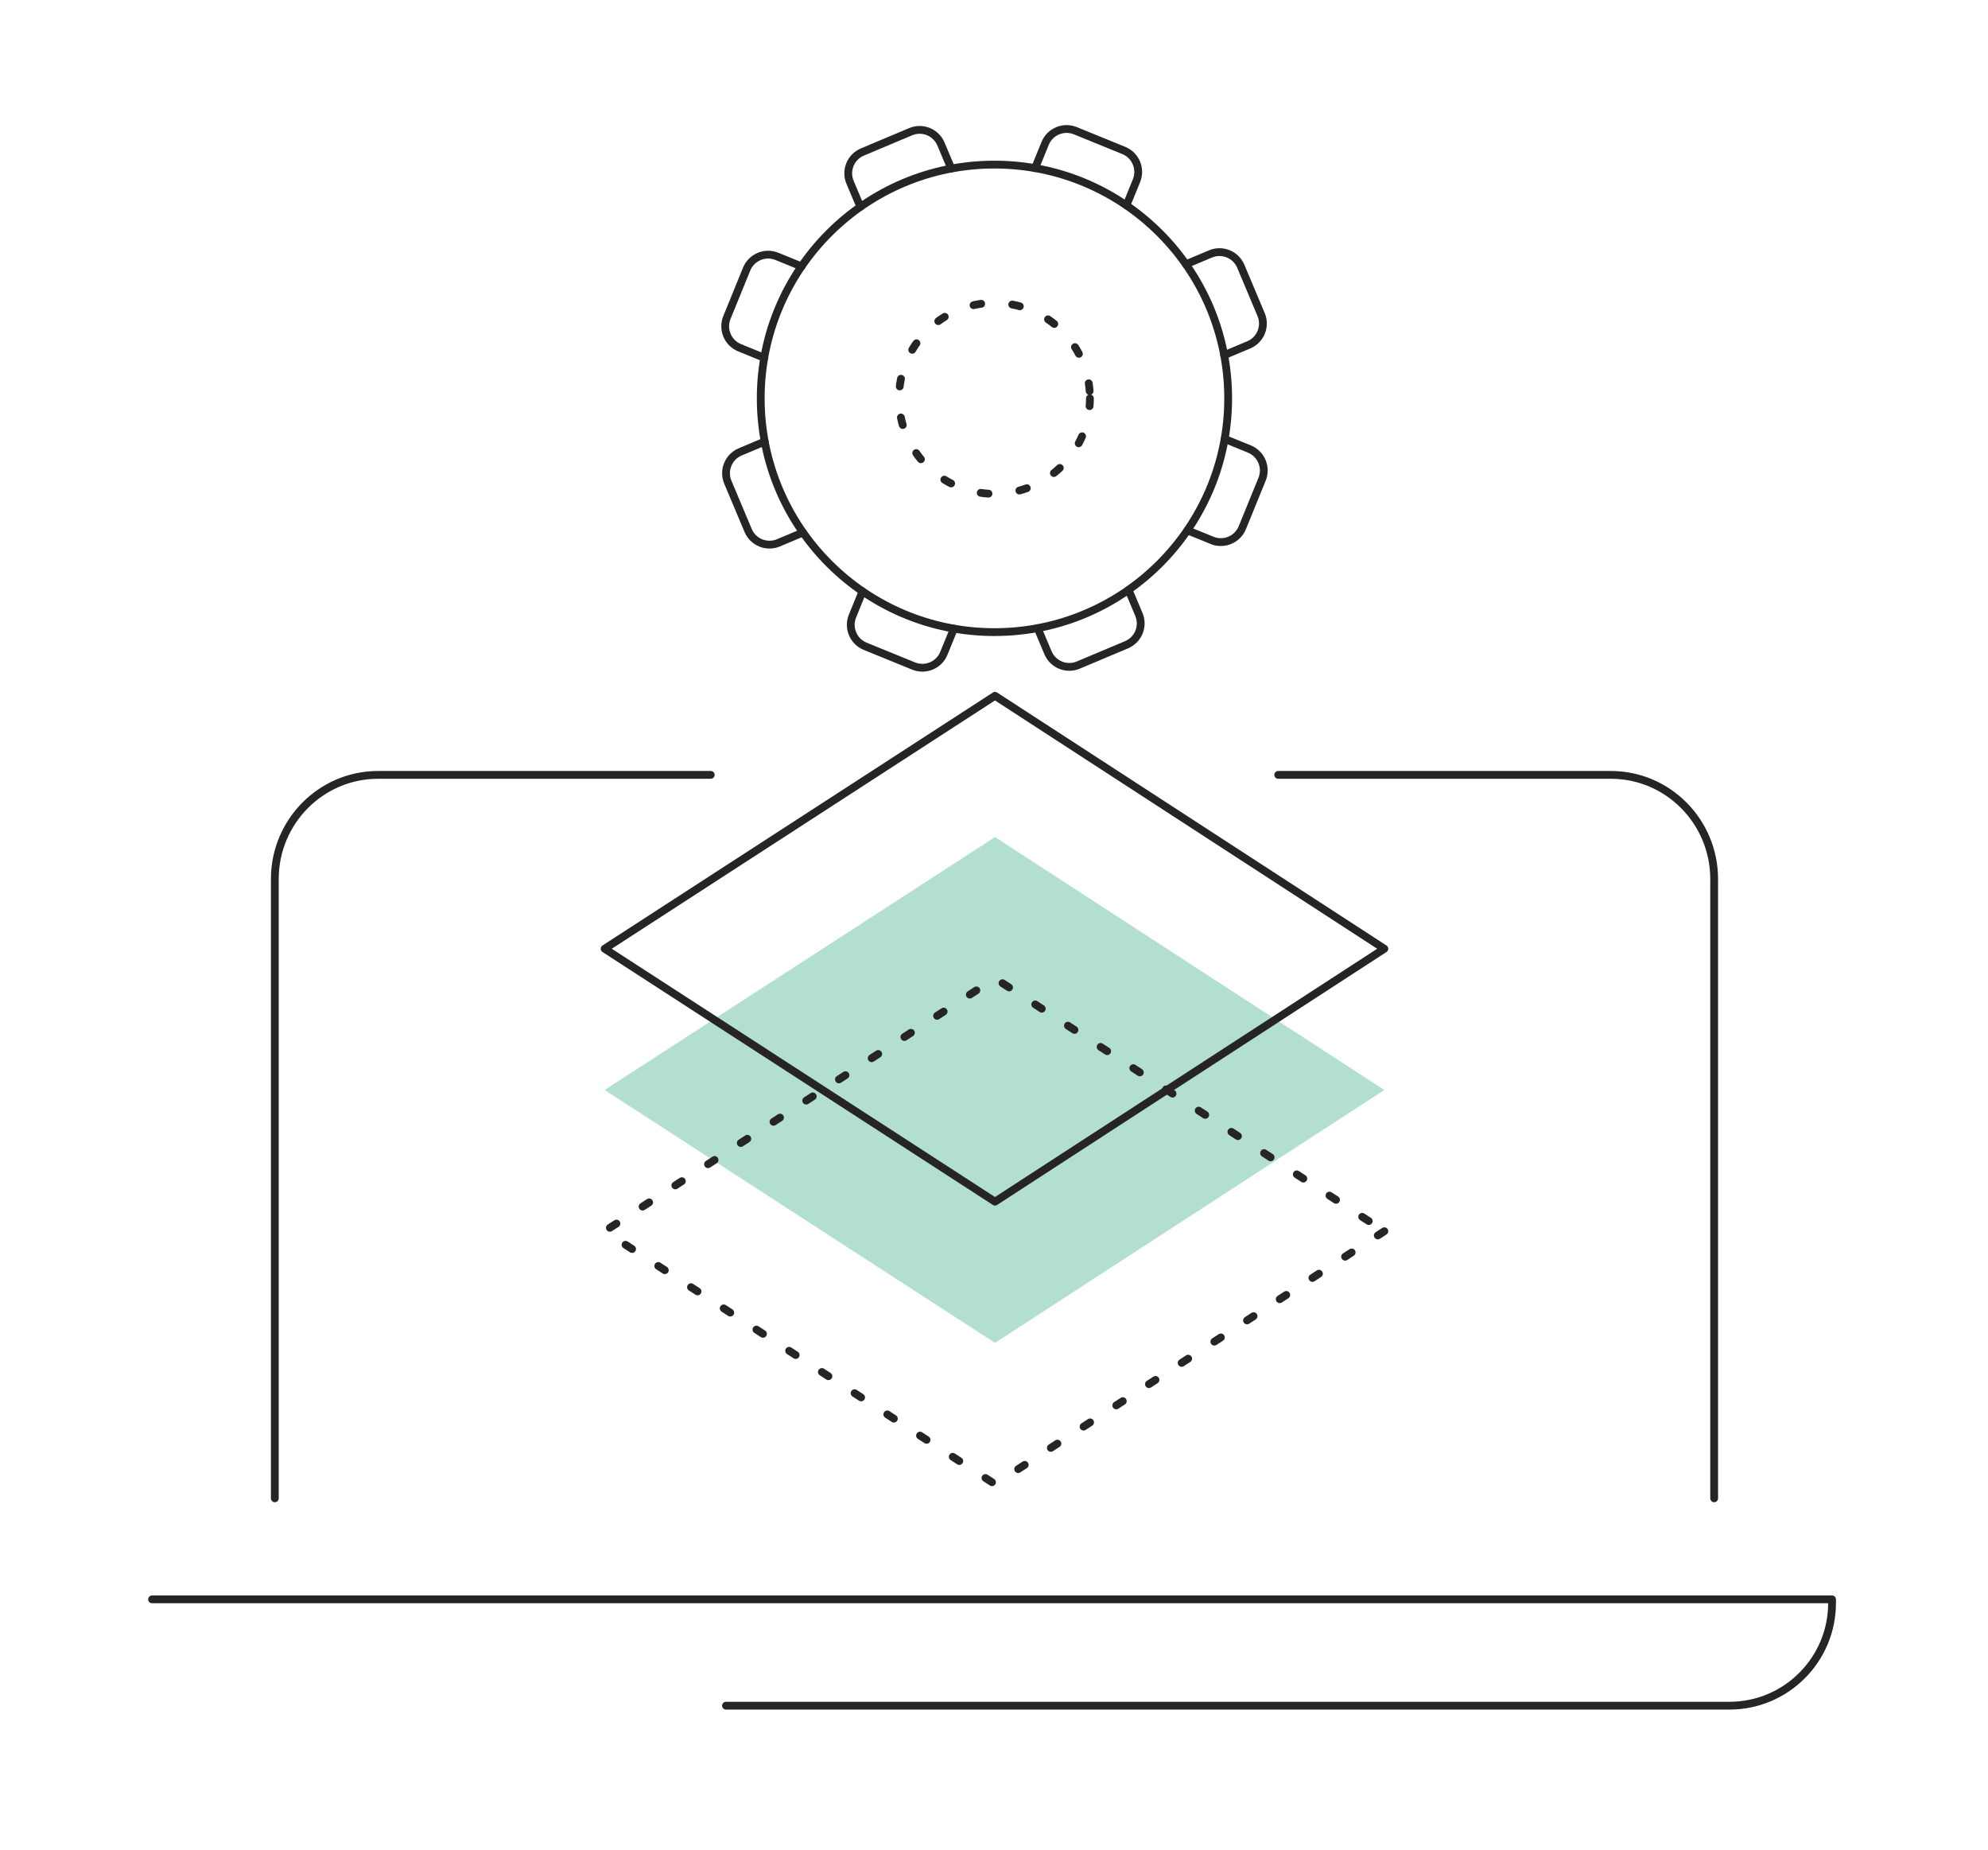
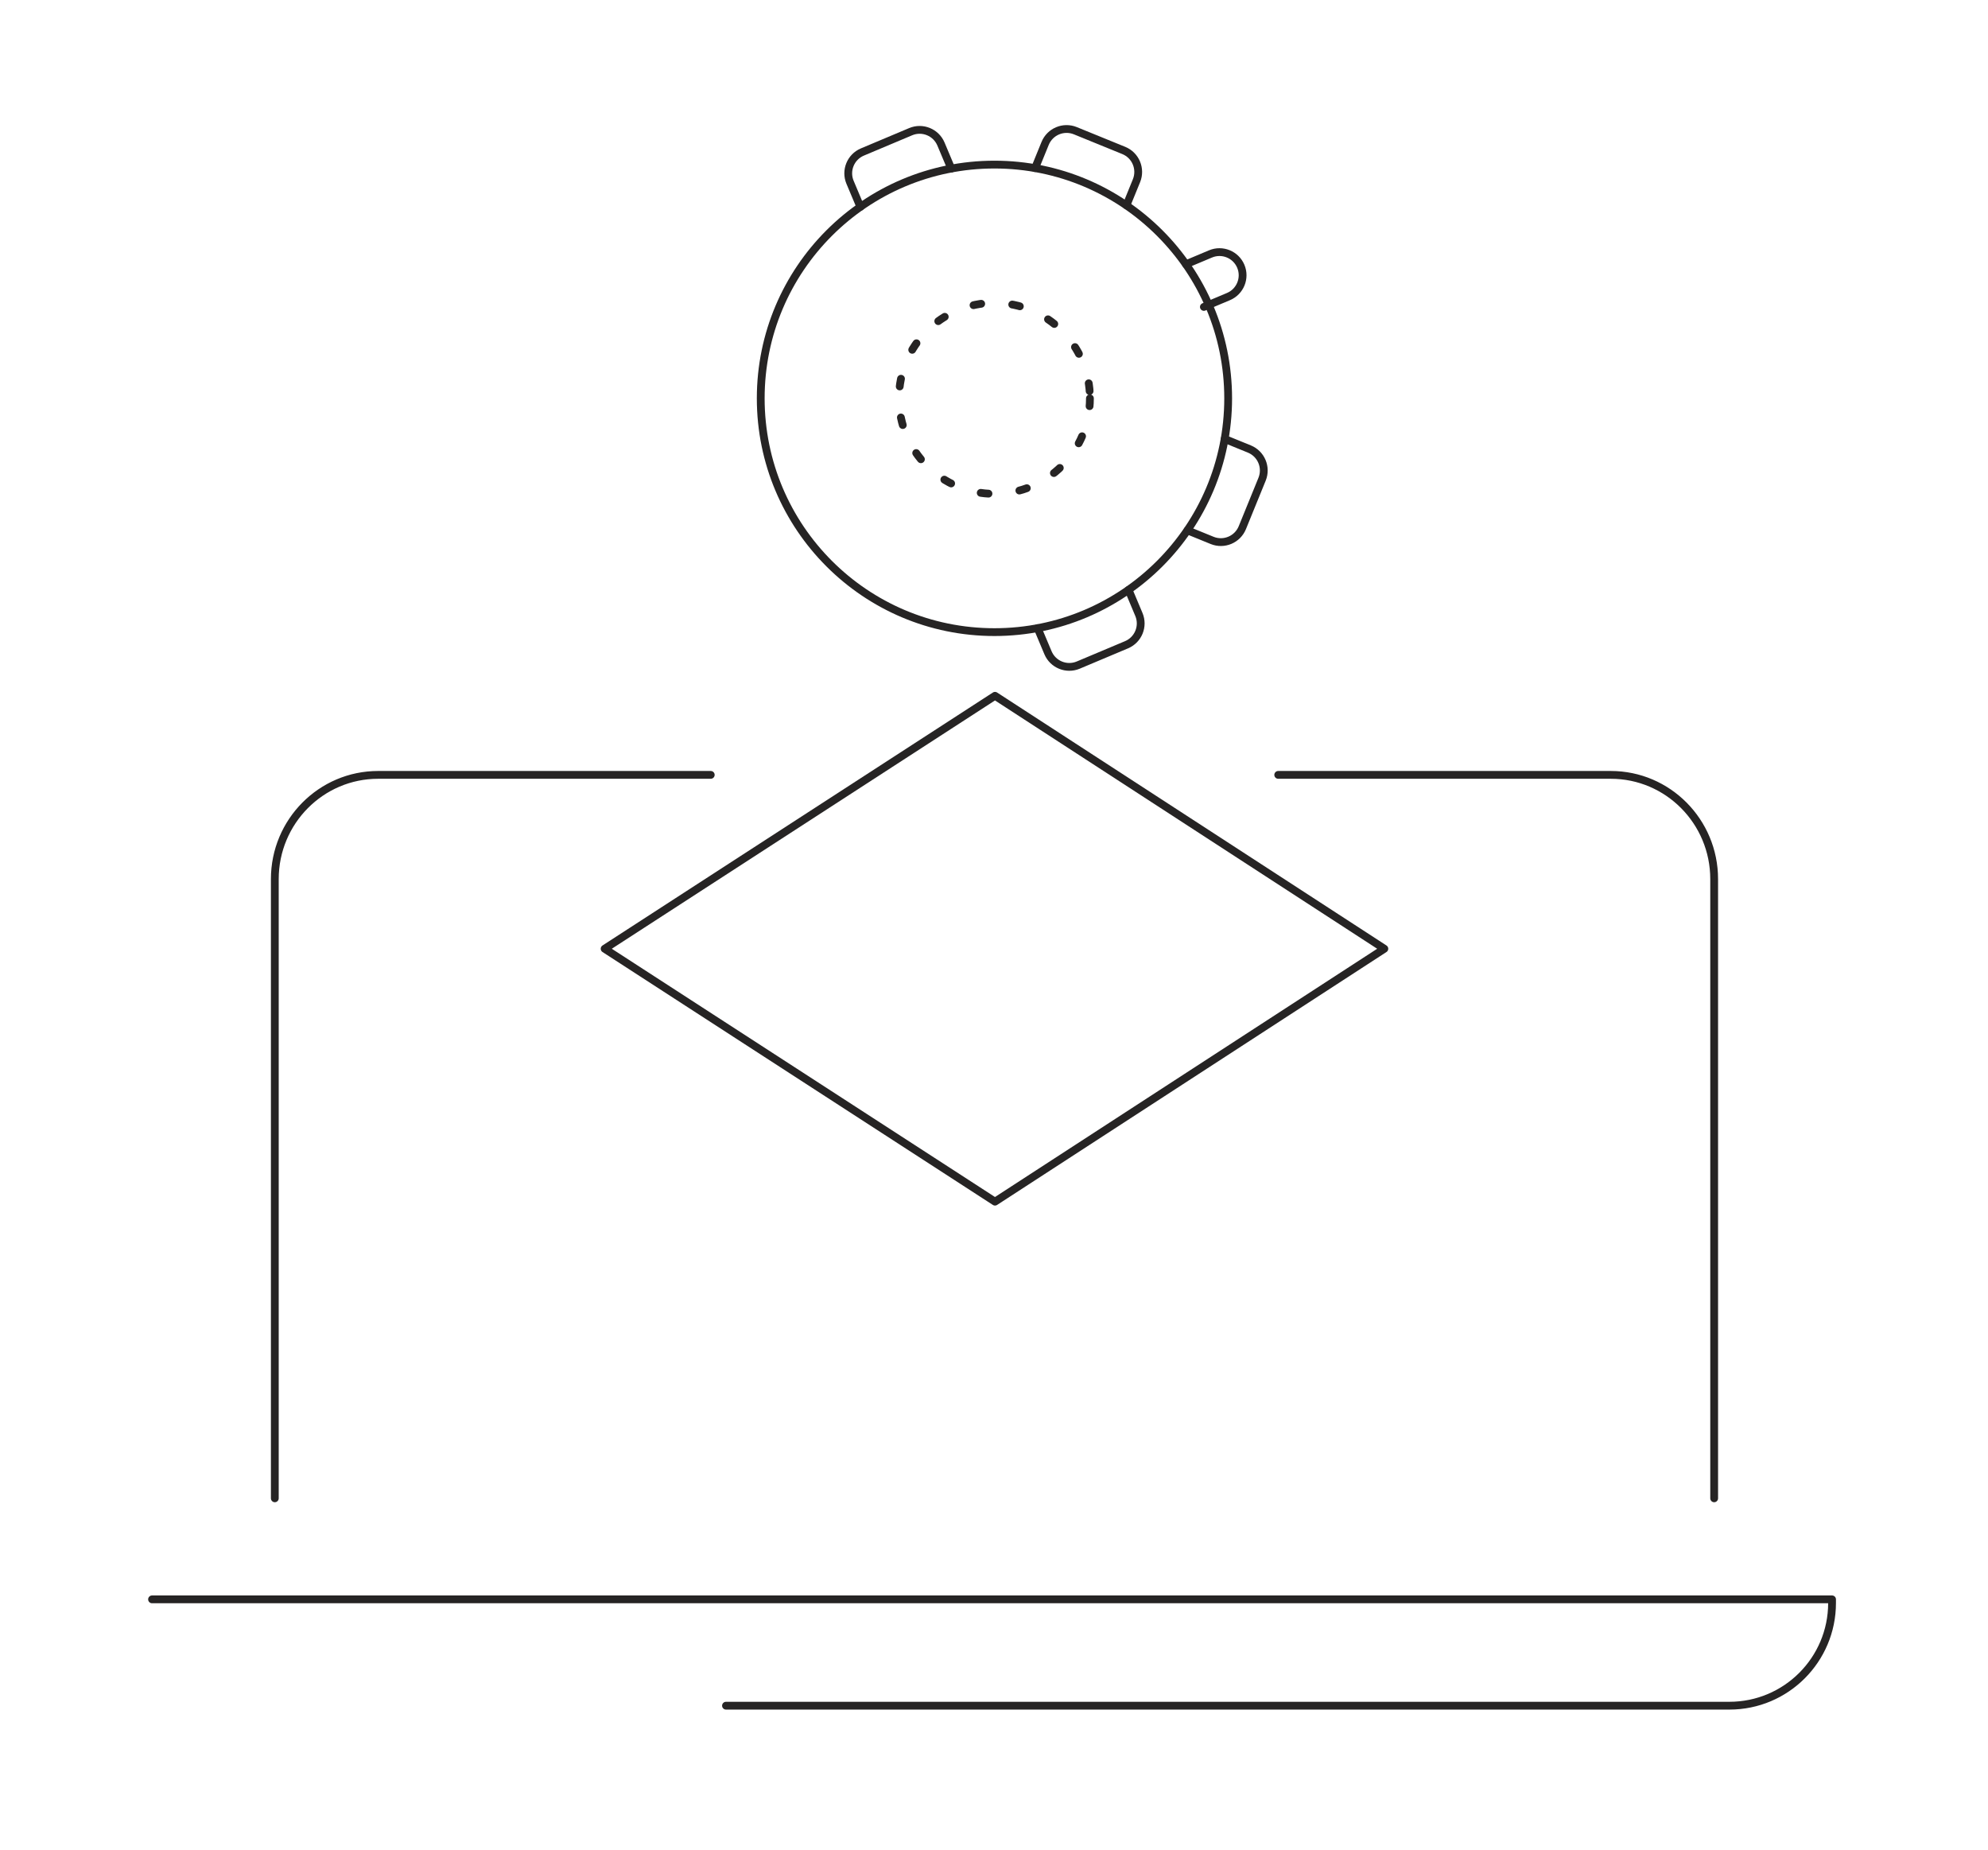
<svg xmlns="http://www.w3.org/2000/svg" id="Layer_1" viewBox="0 0 509.93 474.35">
  <defs>
    <style>.cls-1{stroke-dasharray:2 8;}.cls-1,.cls-2{fill:none;stroke:#262424;stroke-linecap:round;stroke-linejoin:round;stroke-width:2px;}.cls-3{fill:#b3dfd2;}</style>
  </defs>
  <circle class="cls-2" cx="255.08" cy="102.16" r="59.95" />
  <circle class="cls-1" cx="255.08" cy="102.16" r="24.49" />
-   <path class="cls-2" d="M304.2,67.77l6.3-2.65c3.02-1.27,6.5.15,7.77,3.17l5.21,12.38c1.27,3.02-.15,6.5-3.17,7.77l-6.3,2.65" />
-   <path class="cls-2" d="M205.97,136.56l-6.3,2.65c-3.02,1.27-6.5-.15-7.77-3.17l-5.21-12.38c-1.27-3.02.15-6.5,3.17-7.77l6.3-2.65" />
+   <path class="cls-2" d="M304.2,67.77l6.3-2.65c3.02-1.27,6.5.15,7.77,3.17c1.27,3.02-.15,6.5-3.17,7.77l-6.3,2.65" />
  <path class="cls-2" d="M289.48,151.28l2.65,6.3c1.27,3.02-.15,6.5-3.17,7.77l-12.38,5.21c-3.02,1.27-6.5-.15-7.77-3.17l-2.65-6.3" />
  <path class="cls-2" d="M220.69,53.05l-2.65-6.3c-1.27-3.02.15-6.5,3.17-7.77l12.38-5.21c3.02-1.27,6.5.15,7.77,3.17l2.65,6.3" />
-   <path class="cls-2" d="M244.68,161.22l-2.58,6.33c-1.24,3.03-4.7,4.49-7.74,3.26l-12.44-5.07c-3.03-1.24-4.49-4.7-3.26-7.74l2.58-6.33" />
  <path class="cls-2" d="M265.5,43.11l2.58-6.33c1.24-3.03,4.7-4.49,7.74-3.26l12.44,5.07c3.03,1.24,4.49,4.7,3.26,7.74l-2.58,6.33" />
-   <path class="cls-2" d="M196.04,91.76l-6.33-2.58c-3.03-1.24-4.49-4.7-3.26-7.74l5.07-12.44c1.24-3.03,4.7-4.49,7.74-3.26l6.33,2.58" />
  <path class="cls-2" d="M314.14,112.57l6.33,2.58c3.03,1.24,4.49,4.7,3.26,7.74l-5.07,12.44c-1.24,3.03-4.7,4.49-7.74,3.26l-6.33-2.58" />
-   <polygon class="cls-3" points="355.09 279.53 255.22 344.39 155.09 279.53 255.22 214.67 355.09 279.53" />
  <polygon class="cls-2" points="355.09 243.31 255.22 308.17 155.09 243.31 255.22 178.44 355.09 243.31" />
-   <polygon class="cls-1" points="355.09 315.75 255.22 380.62 155.09 315.75 255.22 250.89 355.09 315.75" />
  <path class="cls-2" d="M182.31,198.72h-85.31c-14.64,0-26.51,11.97-26.51,26.73v158.8" />
  <path class="cls-2" d="M327.87,198.72h85.31c14.64,0,26.51,11.97,26.51,26.73v158.8" />
  <path class="cls-2" d="M39,410.16h430.93v.94c0,14.54-11.79,26.33-26.33,26.33H186.22" />
</svg>